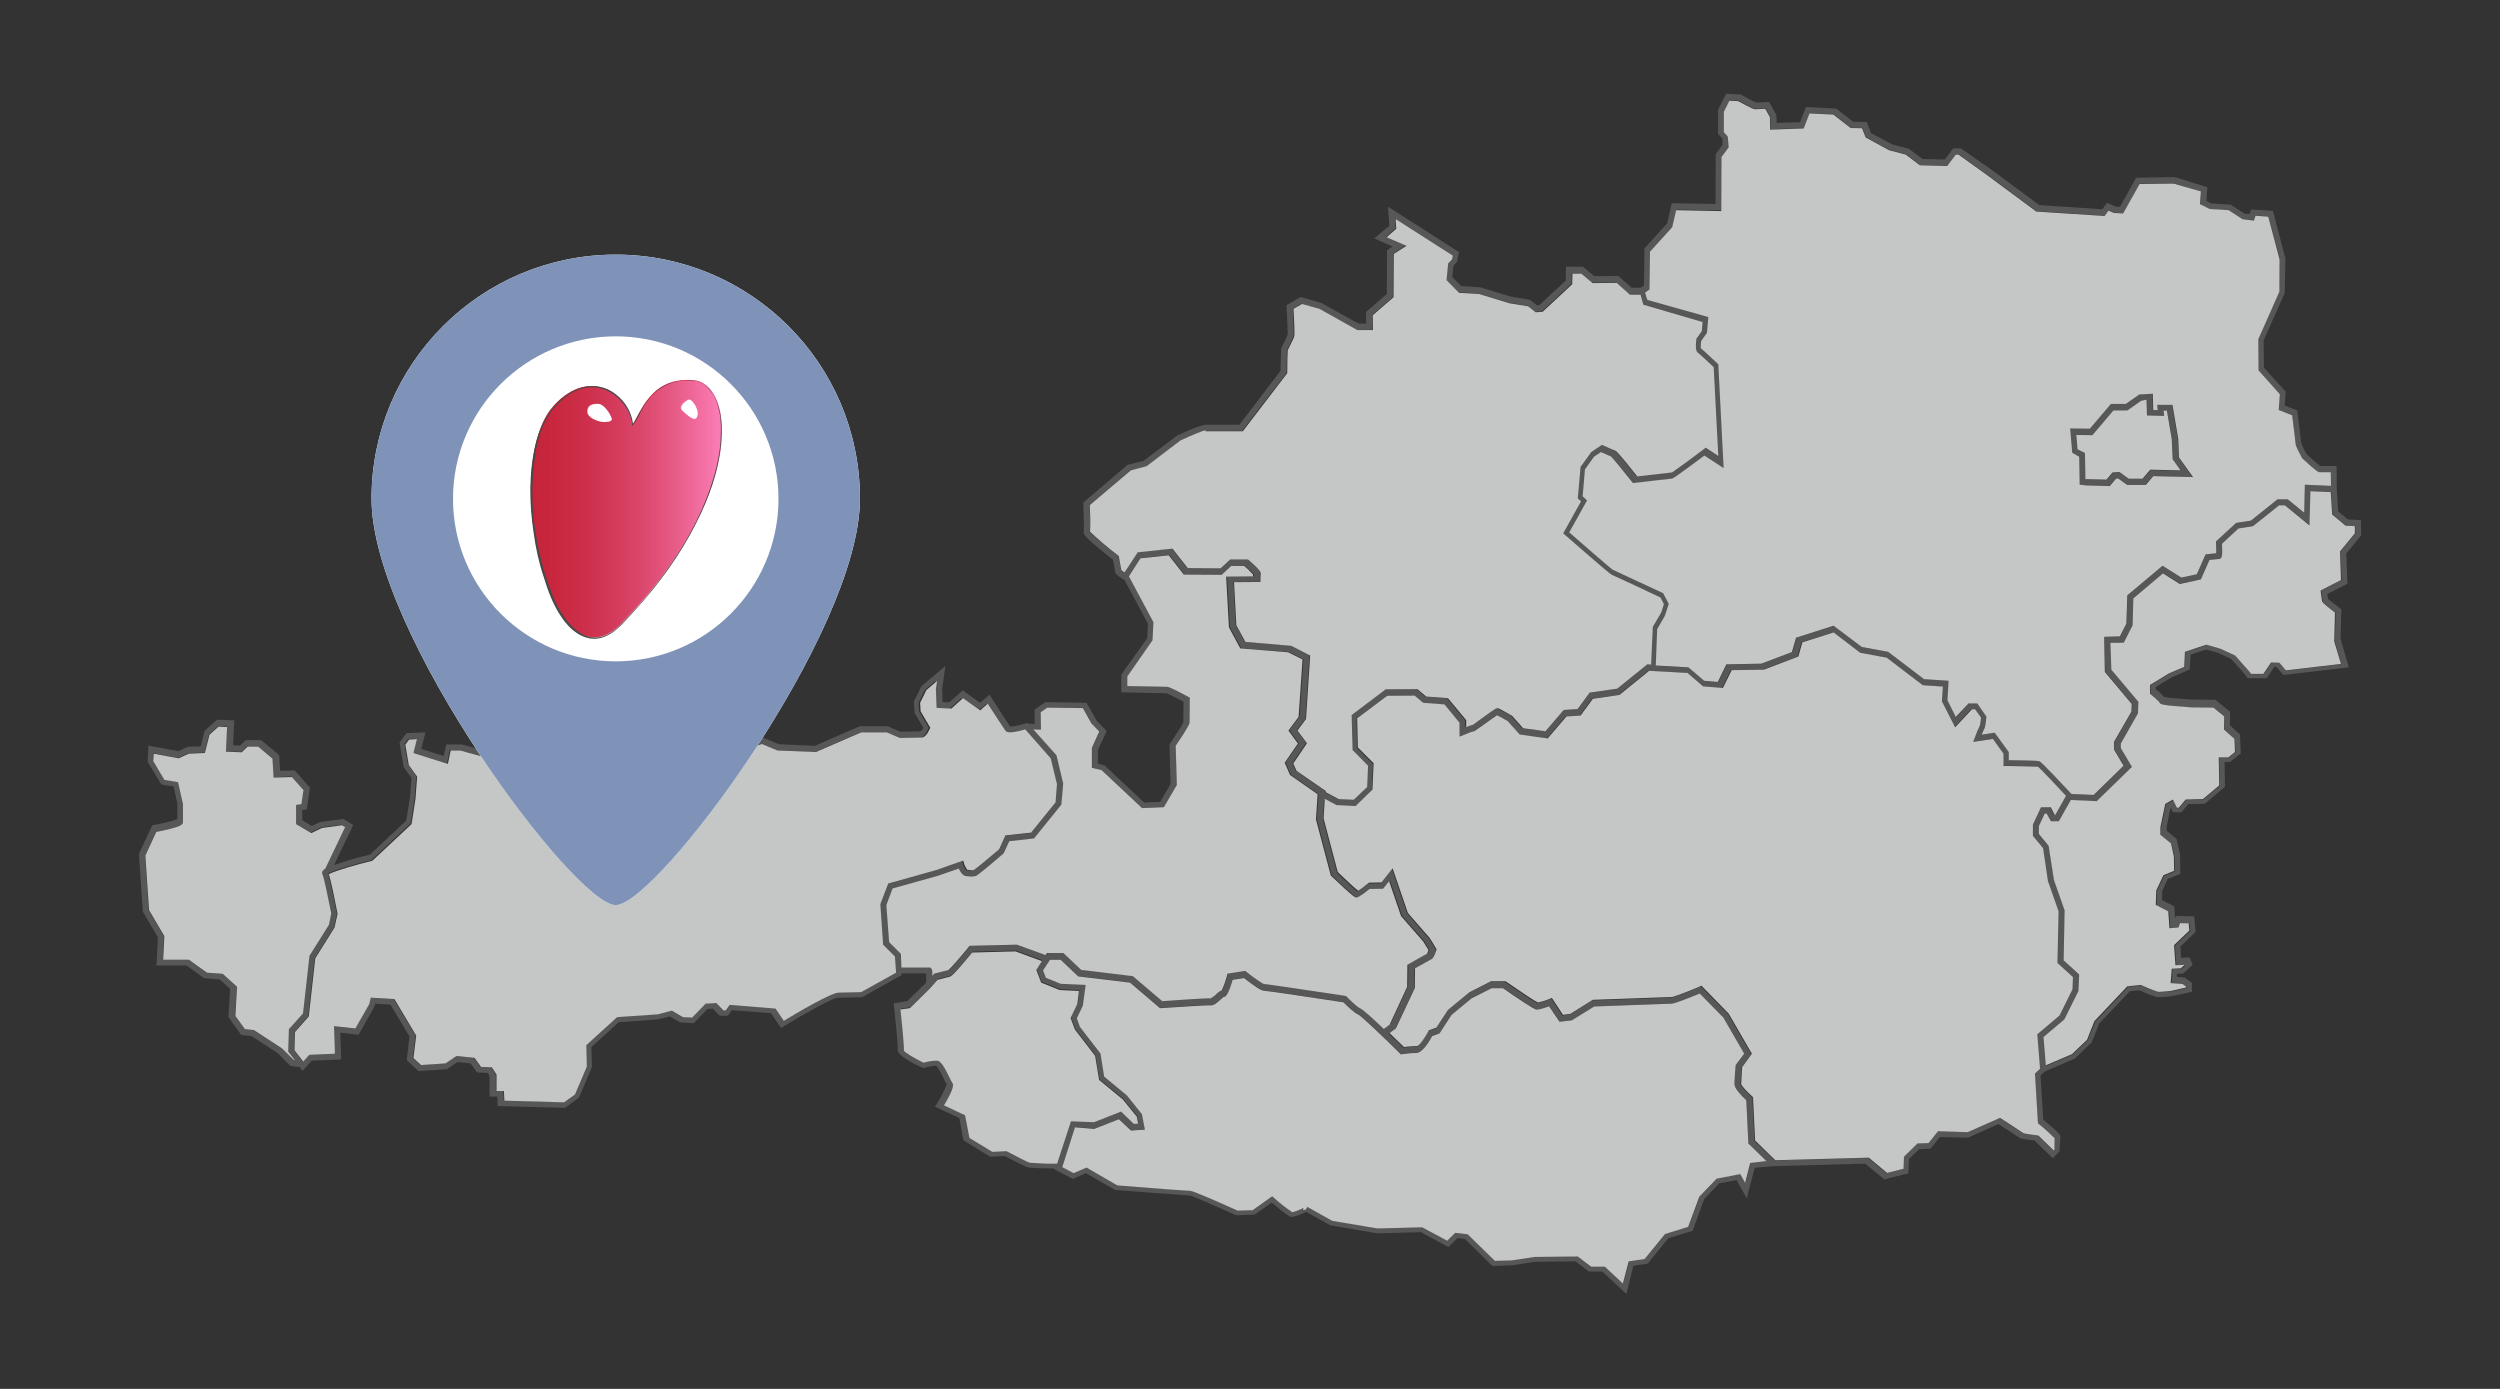
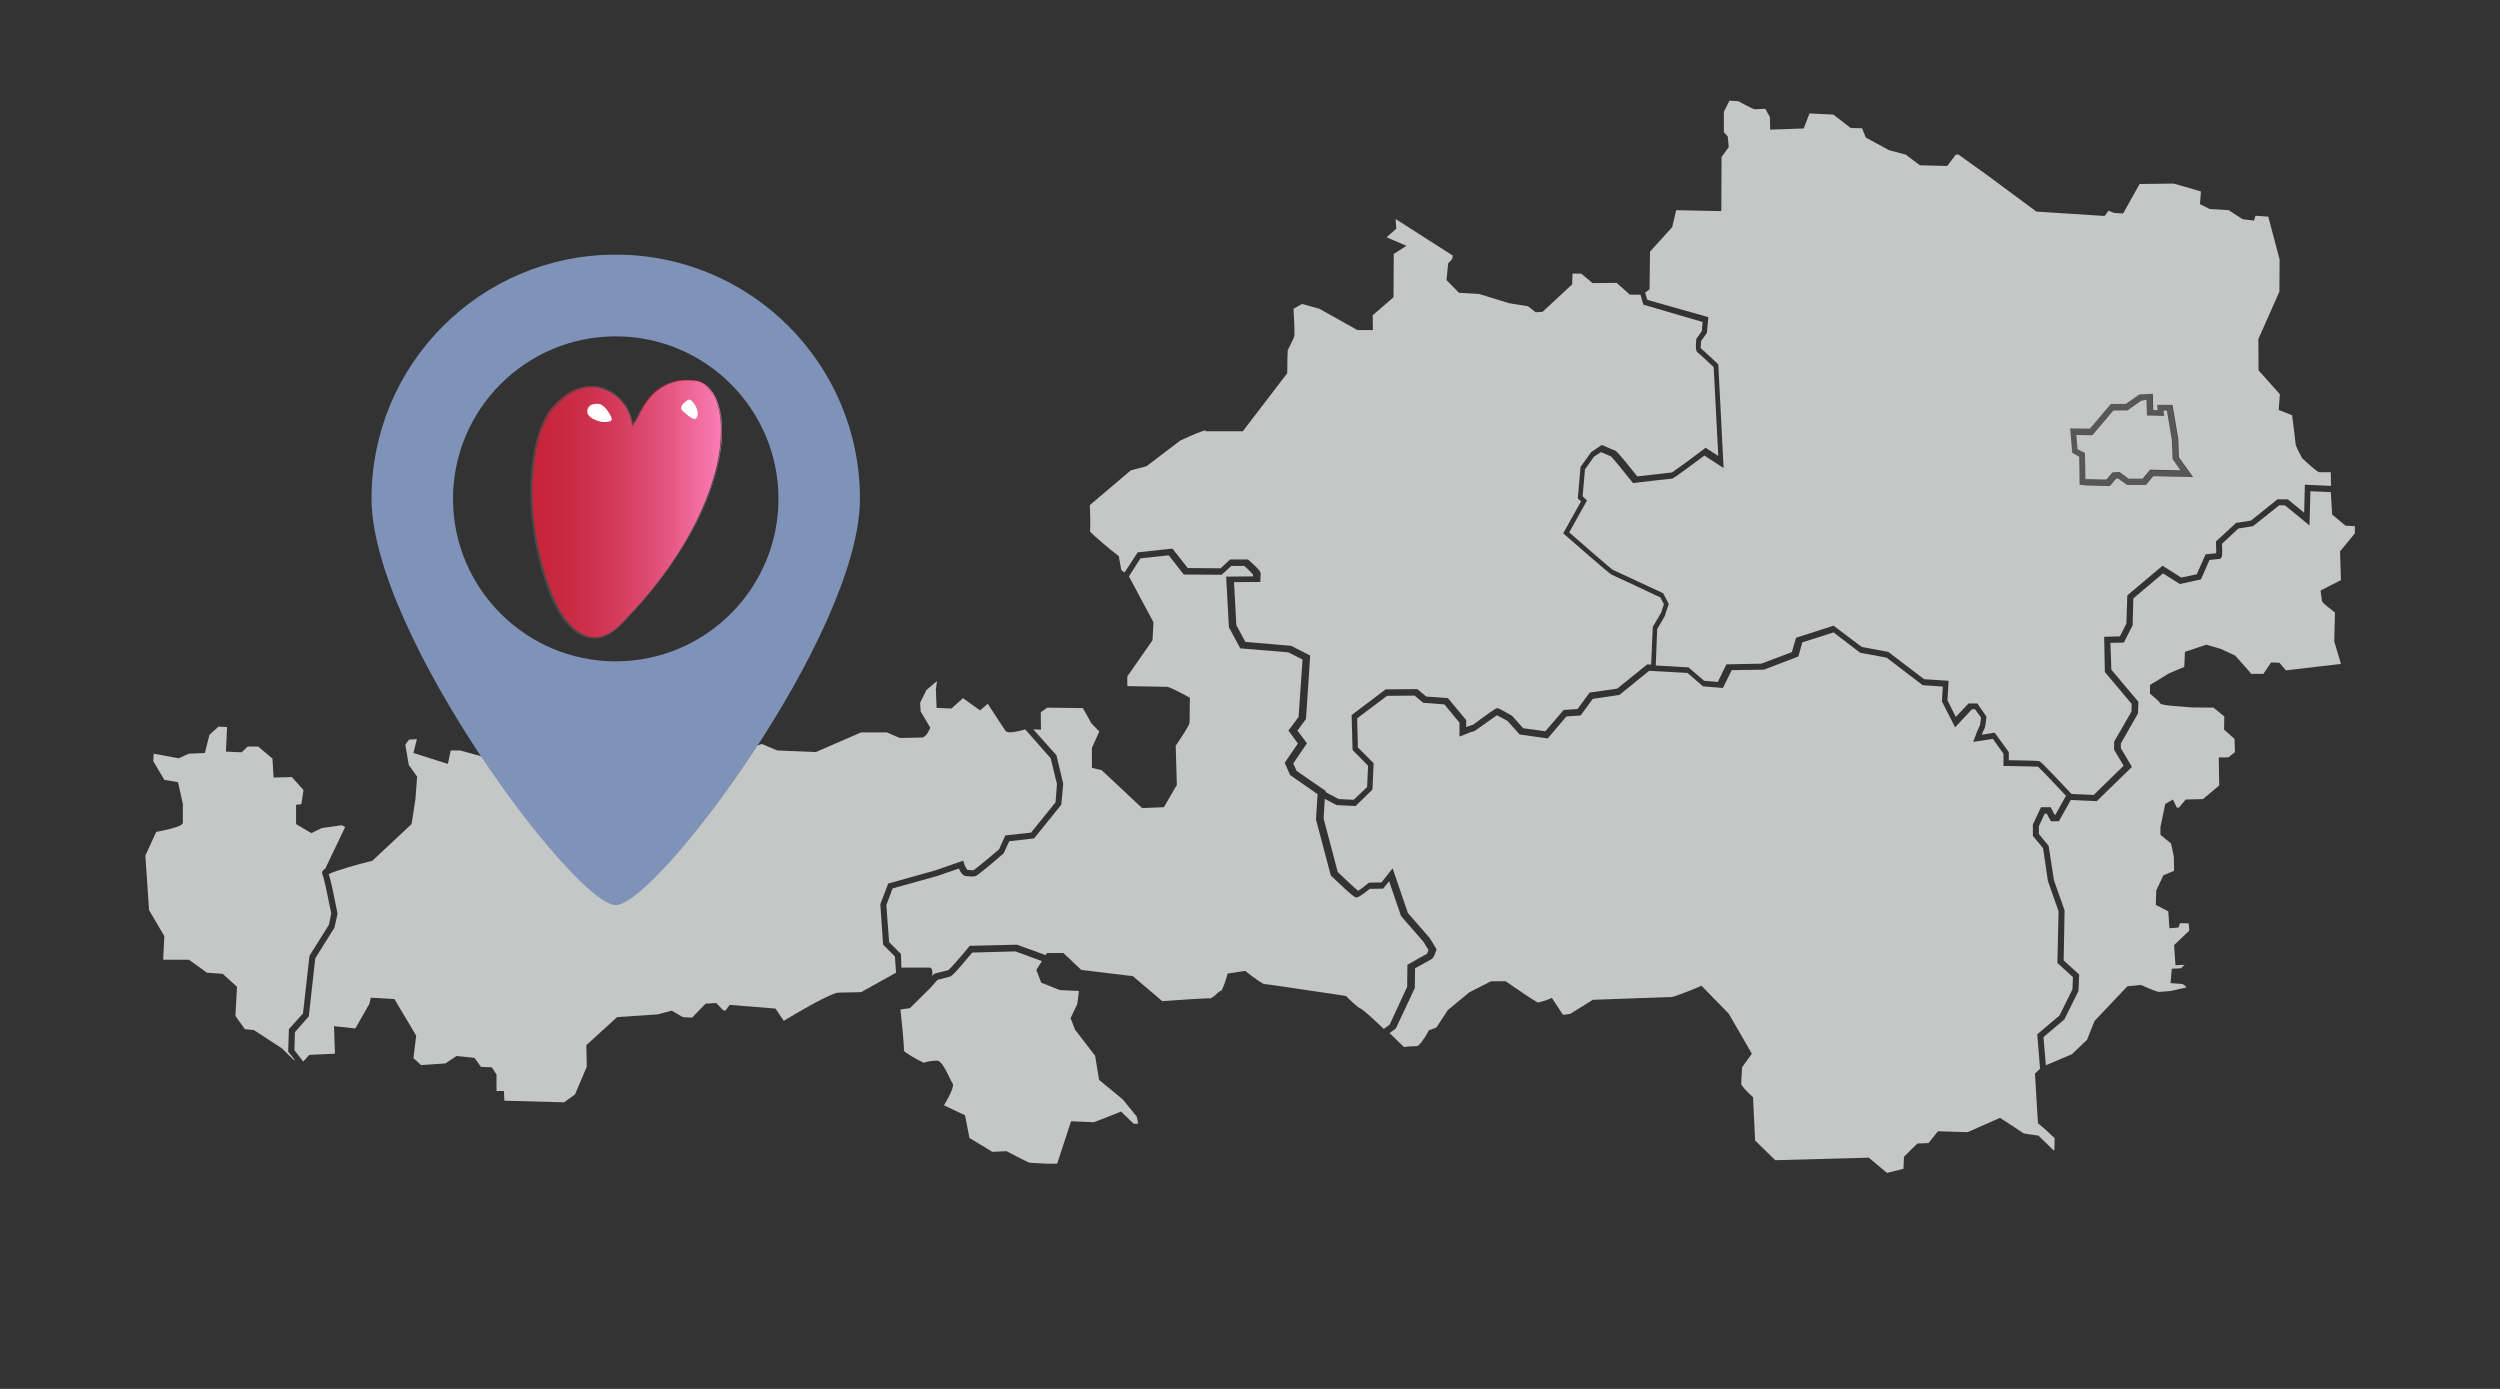
<svg xmlns="http://www.w3.org/2000/svg" xmlns:xlink="http://www.w3.org/1999/xlink" version="1.1" id="Ebene_1" x="0px" y="0px" viewBox="0 0 1080 600" style="enable-background:new 0 0 1080 600;" xml:space="preserve">
  <rect x="0" y="0" width="1080" height="600" fill="#333333" stroke="none" />
  <style type="text/css">
	.st0{fill:#585757;}
	.st1{clip-path:url(#SVGID_00000165957363668509126470000013368195787333087628_);}
	.st2{fill:#C5C6C6;}
	.st3{clip-path:url(#SVGID_00000100358917079410557140000000957058773860538527_);}
	.st4{fill:#FFFFFF;}
	.st5{clip-path:url(#SVGID_00000077311906554340008670000015719096689991373492_);}
	.st6{fill:#7F93B8;}
	.st7{fill:#C8263B;}
	.st8{fill:url(#SVGID_00000102527300900096272090000010335059568824006530_);}
	.st9{fill:#494949;}
</style>
  <path class="st0" d="M898,197.3l0.2,12.1l2.8,0.3l10.2,0.3l2.7-3.2l0.9-0.1l3.9,2.8h8.1l3.2-3.8l17.2,0.4l-6.1-8.5l-0.3-8l-2.5-14.8  h-6.6l0.2,2.3L930,177l-0.2-7l-5.8,0.3l-5.9,4.1h-6.4l-9.1,10.7L894,185l0.9,10.5L898,197.3z M904,187.9l9.1-10.7h6l6-4.2l2.3-0.1  l0.2,6.8l7.4,0.2l-0.2-2.3h1.4l2.1,12.3l0.4,8.7l3.5,4.8l-13.1-0.3l-3.3,3.8h-6l-4-2.9l-3,0.2l-2.6,3.1l-8.7-0.2h-0.4l-0.2-11.3  l-3.1-1.7l-0.5-6.2L904,187.9z" />
  <g>
    <g>
      <g>
        <g>
          <defs>
-             <rect id="SVGID_1_" x="60" y="40.5" width="960" height="519" />
-           </defs>
+             </defs>
          <clipPath id="SVGID_00000015333688688620293850000012738189886941040281_">
            <use xlink:href="#SVGID_1_" style="overflow:visible;" />
          </clipPath>
          <g style="clip-path:url(#SVGID_00000015333688688620293850000012738189886941040281_);">
            <path class="st0" d="M1011.5,263.3l-0.5-0.4c-2.1-1.6-4.6-3.6-5.3-4.2c0-0.4-0.2-1.3-0.3-2.1l8.7-4.4l-0.5-13.1l6.4-7.8       l-0.1-6.6l-5.6-0.3l-4.2-3.5l-0.6-9.7l-0.1-9.9h-7.1c-0.8-0.6-3.5-2.9-5.8-5c-0.9-1.6-1.7-3.2-2.4-4.9       c-0.1-1.3-1.2-10.4-1.6-13.3l-0.1-0.8l-5.4-2.1l0.4-6l-9.4-10.4l-0.1-11.8l9-20.2l0.1-0.2l0.3-14.9l-5.4-20.6l-9.4-0.6l-0.7,2       l-2.1-0.2l-6.1-3.9l-8.3-0.5l-2.1-1.1l0.4-5.9l-14.1-4.4l-16.7,0.3l-7,12.6l-1.7-0.1l-3.9-1.7l-2,2.8L881,88.6l-21-15.5       l-12.9-9h-3.3l-3.7,4.8l-9.6-0.2l-5.8-4.4l-7.3-1.9l-9.1-4.9l-1.9-4.8l-5.8-0.1l-7.4-5.7l-13-0.7l-2.6,6.6l-10.1,0.3l-0.1-3.4       l-3.1-5.6h-0.8c-1.6,0.1-4.1,0.2-4.9,0.2c-0.8-0.3-3.9-1.9-6.5-3.4l-0.3-0.1l-6.1-0.3l-3.5,6.9v10.4l1.8,2l0.2,2.7l-3,4.1       l-0.1,21.5l-18.9-0.3l-2,8.7l-9.8,10.8l-0.2,16l-1.4,1h-3.9l-5.8-5.1l-10.4,0.1l-4.9-4.1h-7.3l-0.1,6L665,131.8l-1,0.1       l-3.1-2.4l-8.4-1.4l-13-4l-8.2-0.5l-3.9-3.9l0.5-5l1.6-1.6l0.8-4.2l-30.7-19.6l0.6,8.2l-6.5,5.5l7.9,3.5l-2.4,1.6l-0.1,18.9       l-9,7.8l0.1,5h-3.3l-16-8.9l-9-2.6l-6.1,3.5v0.8c0.3,5.2,0.5,11.1,0.5,11.8c-0.5,1.4-1.1,2.7-1.8,4c-0.4,0.7-0.8,1.4-1,2.2       c-0.1,0.4-0.2,3.6-0.3,9.6l-17.8,23.3h-14.7c-2,0-9.8,3.6-12.2,4.7L494,199.1l-6.9,1.7L468,217.1v0.6       c0.2,5.1,0.3,10.9,0.2,11.9c-0.4,1-0.3,2,12.6,12.2c0.3,1.5,0.9,5.1,1,5.5s0.2,1,4,3.3l10.1,18.8l-0.3,6.3l-11.2,15.7v7.7h1.3       l18.3,0.4c2.5,1.1,4.9,2.3,7.3,3.6c0,2.1-0.1,7.7-0.1,9c-0.4,1-3.2,5.4-5.8,9.2l-0.2,0.4l0.5,17l-4.5,7.7l-6.9,0.3l-17.2-16.1       l-2.8-0.7V324l3.8-8.2l-4.3-4.4l-4.4-7.8l-17.8-0.3l-4.7,3.3l0.1,6.1l-2.9-0.1l-0.3-0.3l-0.8,0.2c-2.2,0.7-4.4,1.2-6.6,1.4       c-1.2-1.7-6.2-9.5-8.1-12.5l-0.8-1.3l-4.1,3.5l-7.5-5.4l-5.8,5.2l-2.9-0.1l-0.2-5.5l1.4-10.1l-10.3,8.7l-3.3,6.6l0.3,5l3.8,6.4       c-0.3,0.6-0.6,1.1-1.1,1.5c-1.5,0-7.4,0.2-8.8,0.2l-5.6-2.4h-11.9l-19.5,8.5l-15.5-0.7l-7.2-3l-4.4,1.5l-8.9,13.4l-3.1,1.6       l-11.1-1l-6.5,5.1l-0.2,5.8l-5.4,0.4l-0.3,0.4c-3,3.2-6.5,6.8-7.1,7.2c-0.8,0.4-3.2,2.2-4.2,3l-1.8-0.1l-0.5-6.5l-1.3,0.1       c-0.7,0.1-2.7,0.2-3.4,0.2c-0.7,0-1.5,0.5-4.7,2.7c-1.9,1.3-5.6,3.8-6.4,3.9c-1.6,0-10.9,0.8-14.5,1.1l-0.2-10l-7.9-9.6       l-4.3,0.3l2.7-4.1v-2.3l-1.8-4.8l-7.4,0.3l-4,2.7l-4,0.2l-2.7-3.9l-16.3-4.5h-6.8l-1.1,5l-9.7-3.1l1.8-7.1l-8.2,0.3l-3,4.1       l1.8,10.6l3.4,4.7l-0.7,8.4l-1.6,10l-15.7,14.7c-5.2,1.2-10.4,2.7-15.5,4.5l8.3-17.3l-4.2-2.6l-10,1.3l-3.7,1.7l-4.1-2.5v-4.4       l1.9-0.2l1.4-9.4l-6.6-7.5L121,333l-0.4-6.8l-7.8-6.5h-6.6l-2.5,2.4l-3-0.2l0.5-10.7l-7.4-0.3l-5.4,4.8l-1.7,6.7l-5.6,0.2       l-4,1.9l-13-2.4l-0.3,7l5.9,9.8l5.3,0.9l1.6,7.2v6.9c-3.3,1.1-6.7,1.9-10.1,2.5l-0.7,0.1L60,368.9l1.7,24.9l6.5,11.1l-0.6,12.2       h13l7.6,5.5l6.7,0.5l4.5,4.1l-0.7,12.2l5.5,7.7l4.5,0.5l11.2,7.3l5.6,5.6l4,0.5l1.2,1.6l4-4.4l12.7-0.5l-0.4-11.6l7.9,0.9       l6.9-12.2l0.3-1.2l6.6,0.4l8.2,13.8l-1.2,10.2l5.1,4.7l12.3-0.8l4.5-3.1l5.7,0.6l2.8,3.9l4.6,0.2l0.8,1.3v8.9h3.3l0.2,4.1       l29.1,0.8l6-4.4l5.6-13.2l-0.2-8.7l11.8-10.7l16.8-1.2l5.3-1.3l4.5,2.6l5.8,0.3l5.9-6.1l2.3-0.2l3,3.1h3.6l1.6-2.4l17,1.3       l4.3,6.4l1.1-0.7c10-6.1,21.5-12.4,23.5-12.4c3.5,0,10-0.2,10.1-0.2h0.3l17-9.5v-0.8h10.7c0,0.7,0,2,0,3.9v0.1l-0.1,0.1       l-8.1,7.9l-5.8,0.9l0.1,1.3c0.7,6.5,1.8,17.3,1.6,18.6c-0.1,0.7-0.3,2.9,10.5,7.9l0.5,0.2l0.5-0.1c1.7-0.5,3.4-0.8,5.1-0.9       c0.9,0.7,2.9,4.7,3.6,6.2c0.5,0.9,0.8,1.5,1,1.9c-1.2,2.9-2.6,5.7-4.3,8.3l-0.8,1.3l10.5,4.9l1.8,9.6l11.5,7.1l6.3-0.3       c1.7,0.9,8.3,4.3,9.6,4.8c1.3,0.5,7.8,0.5,11.9,0.6l-0.1,0.3l8.1,4.2l5.6-2.5l12.7,7.3h0.3c3.1,0.2,29.9,2.3,32.1,2.4       c1.3,0.3,11,4.5,19.6,8.4l0.3,0.1l7.9-0.3l7.4-5.2c7.1,6.2,8.2,6.2,8.7,6.2c2.2-0.4,4.2-1.1,6.1-2.2l10.4,5.8l20.4,3.5       l18.8-0.5l11.9,6.4l4-3.9l3.1,0.4l11.9,11.7l8.5-0.3l9.8-1.5l17.6-0.2l5.8,4.4h5.8l10.4,9.7l3-12.2l6.2-0.9l8.9-11l10.5-3.2       l5-13.7l6.5-6.8l7.5-1.4l4.4,7.9l3.4-13.2l8.2-0.7l39.6-1.1l8.2,6.8l10.4-2.6l0.3-6.2l4.3-4.2l5-0.3l4-5l12.1,0.3l13.2-5.9       c3.5,2.2,8.6,5.5,8.9,5.8c0.4,0.3,0.7,0.6,6.7,1.3l7.9,7.7l2.9-3v-0.5c0-0.5,0.4-5,0.4-5.8c0-0.7,0-1.3-7.4-7.4l-1.2-19.1       l1.8-1.7l13.1-5.6l7.2-7l3.3-8.2l13.2-13.9l4.1-0.4c4.5,2,7.2,3,8,3s5.2-0.3,5.7-0.4l9-1.9v-3.9l-3.2-2.3l-3.3-0.3l0.1-1.3       l2.6-0.1l4.1-3.8l-1.3-3.2l-3.7,0.2l-0.3-4.9l6.6-6.3l-0.6-6.7l-7.9-0.2l-0.4,1l-0.3-5.1l-5.3-2.8l0.1-4l2.4-5.1l5.4-2.2       l-0.1-8.2l-1.5-6.9l-4.3-3.5v-1.8l1.7-8.3l1,2.1h3.7l2.9-3.5l7.2-0.2l8.7-7.3l-0.2-10.7h2.3l4.7-3.7l-0.3-8.2l-4.4-4l0.1-5.8       l-6.4-5.2l-10.2-0.1c-4.9-0.3-10.4-0.8-11.9-1.1c-1.1-1.2-2.3-2.4-3.6-3.3v-1l6.7-4.1l8-3.5l0.3-6.4l6.7-2.2l5.1,1.4l5.7,2.6       l5.8,6.5l1.4,1.9h8.2l3.3-4.9h0.9l3,3.5l28.3-3.3l-3.6-12.4L1011.5,263.3z M712.8,124.7l0.2-16.3l9.6-10.6l1.7-7.3l19.5,0.4       l0.1-23.4l3.1-4.2l-0.4-4.6l-1.7-1.9v-8.7l2.4-4.8l3.8,0.2c6.6,3.5,6.9,3.5,7.3,3.5c0.4,0,2.9-0.1,4.4-0.2l2,3.6l0.1,5.4       l14.5-0.4l2.5-6.5l10.3,0.5l7.5,5.8l4.9,0.1l1.6,4l10.1,5.5l7.2,1.9l6.1,4.6l11.8,0.3l3.7-4.9h1.2l12,8.6l21.6,16l29.5,1.9       l1.7-2.3l2.4,1l3.9,0.2l7.1-12.7l14.7-0.2l11.7,3.6l-0.4,5.5l4.2,2.1l8.2,0.5l6,3.8l4.9,0.5l0.7-2.1l5.5,0.4l4.9,18.4l-0.3,14       l-9,20.3l-0.1,0.3l0.1,13.4l9.2,10.3l-0.5,6.8l5.8,2.3c0.6,4.7,1.5,11.6,1.5,12.3c0,0.3,0,1.1,2.8,6.2l0.1,0.2l0.2,0.2       c6.3,5.8,6.9,5.8,7.4,5.8h4.7l0.1,5.9l-11.3-0.5l-0.3,12.1l-7.1-5.8h-4.4l-11.5,9.2l-6.4,1l-8.7,8v0.6c0.1,1.6,0.2,3.5,0.1,4.5       c-1.2,0.1-2.9,0.3-3.8,0.4l-0.8,0.1l-3.8,8.6l-6.7,1.4l-8.1-5.1l-15,12.8l-0.4,12.2l-2.8,5.5l-6.9,0.2l0.5,15.2l11.6,13.8       l-0.1,3.3l-7.5,13v3.5l4.1,6.9l-12.9,12.6l-9.6-0.4l-0.1-0.1c-13-13.8-13.4-14-14-14.1c-0.5-0.1-7.1-0.3-13-0.4v-3.5l-6.1-8.4       l-5.6,0.9c0.5-1.2,0.9-2.2,1-2.3c0.1-0.2,0.6-0.8,1-5.1v-0.5l-3.9-5.6h-3.8l-5.5,5.8l-3.6-7.2l0.5-8.4l-10.6-0.7l-15.5-11.8       l-11.4-2.1l-12.2-9.2l-16.2,5.2l-1.8,6.2l-13.2,5l-15.1,0.4l-3.7,7.6l-5.9-0.5l-6.8-5.8l-14.1-0.8l0.6-15.7l3.3-5.7l1.7-5.2       l-2.4-4.6l-0.4-0.2c-16.8-8-20.6-9.7-21.5-10c-1.2-0.8-11.5-9.8-18.7-16.1l7.7-13.8l-1.9-1.8l1-11.6l3.9-5.5l3-2       c1.7,0.8,3.5,1.6,4.4,1.9c0.9,0.9,5.2,6.1,9,10.9l0.5,0.6l0.7-0.1c6.1-0.7,15.2-1.8,15.8-1.8s0.9,0,14.2-10l8.3,5.4l-2.3-44.8       l-0.4-0.4c-4.6-4.4-6.5-6-7.2-6.6c0-1,0-2.1,0.2-3.1l2.5-3.5l0.6-6.8l-26.2-7.7l-0.9-3.1L712.8,124.7z M485.7,247.4       c-0.6-0.4-1.2-0.8-1.4-1c-0.2-0.9-0.7-3.8-1-5.6l-0.1-0.5l-0.4-0.3c-4.2-3.2-8.2-6.6-12-10.2c0.2-3.8,0.1-7.7-0.1-11.5l17.6-15       l6.8-1.7l14.6-11.1c4.5-2.1,9.9-4.4,10.9-4.4h16l19.2-25v-0.4c0-3.3,0.2-8.8,0.2-9.5c0.1-0.3,0.5-1,0.8-1.6       c1.4-2.7,2-4.1,2.1-4.9c0.1-1-0.3-8.5-0.4-11.4l3.7-2.1l7.5,2.1l16.4,9.2h6.7l-0.1-6.4l9-7.8l0.1-18.7l5.5-3.5l-8.6-3.8       l4.2-3.7l-0.3-4.2l24.7,15.8l-0.3,1.6l-1.7,1.8l-0.7,7.2l5.4,5.5l8.7,0.5l13,4l8.1,1.3l3.3,2.6l3-0.2l12.8-11.9l0.1-4.6h3.8       l4.9,4.1l10.4-0.1l5.6,5.2h4.6l1.2,4.3l25.6,7.5l-0.3,3.9l-2.4,3.4v0.3c-0.5,4.6-0.1,5.3,0.7,5.7c0.7,0.4,4.2,3.8,6.8,6.2       l2,38.4l-5.5-3.6l-0.7,0.6c-4.7,3.5-12.4,9.2-13.8,10.1c-1.8,0.2-9.7,1.1-15,1.7c-8.7-11-9.2-11.1-9.7-11.2       c-0.5-0.1-2.8-1.2-4.9-2.1l-0.7-0.3l-4.6,3.1l-4.6,6.4l-1.2,13.6l1.4,1.3l-7.7,13.8l0.8,0.7c17.9,15.6,19.7,17,20.2,17.2       c0.8,0.3,12.8,6,21,9.8l1.5,2.9l-1.2,3.7l-3.6,6.1l-0.7,16.4l-1.7-0.1l-13.1,10.5l-11.9,1.7l-5.2,7.1l-6,0.4l-7.9,9.2l-9.6-1.3       l-4.8-5.4l-0.2-0.1c-5.1-2.9-5.7-3-5.8-3.1c-0.8-0.2-1.2,0-7.2,4.4c-1.5,1.1-3.4,2.4-3.9,2.8c-0.9,0.2-1.8,0.5-2.7,0.9v-3       l-7.9-9.5l-9.4-0.7l-3.8-3.2l-13.7,0.1l-14.7,11.1l0.4,15l6.7,6.8l-0.4,9.2l-5.8,5.5l-6.5-0.3l-5.6-3v-0.5l-12.5-8.7l-1.4-3.2       l5.9-8.7l-4-5.5l3.7-5l1.8-27.4l-8.2-4.2l-19.8-1.7l-3.9-7.2l-1-18.6l11.4-0.1V250c0-0.7,0-1.4,0.1-2c0.1-0.7,0.3-1.3-5.1-6.1       l-0.4-0.3h-7.7l-4.1,3.8l-14.2-0.1l-6.6-8.4l-15,1.6L485.7,247.4z M126.9,458l-5-5l-12.1-7.9l-3.9-0.4l-4.3-5.9l0.7-12.5       l-6.2-5.6l-6.8-0.5l-7.7-5.6H70.4l0.4-10.2l-6.6-11.2l-1.5-23.6l4.7-10.2c11.5-2.3,11.5-3.3,11.5-4.3v-8l-2.1-9.4l-5.9-1       l-4.8-8.1l0.1-3.2l10.8,2l4.3-2l7-0.3l2-7.9l3.9-3.5l3.7,0.1l-0.5,10.7l6.8,0.3l2.6-2.5h4.6l6.2,5.2l0.5,8.2l7.7-0.3l5,5.6       l-0.9,6.1l-2.3,0.3v8.3l6.6,3.9l4.6-2.2l8.6-1.2l1.4,0.8l-8.6,18c-0.9,0.5-1,0.9-1.2,1.1c-0.2,0.5-0.2,0.9,0,1.4       c0.5,1,2.3,9.3,3.8,16.8l-1.1,4.9l-8.4,13.4l-2.8,24.9l-6.1,6.8l-0.3,9.7l3.1,3.8L126.9,458z M371.8,428.3       c-1.3,0-6.6,0.2-9.6,0.2c-3.4,0-18.7,9.1-23.8,12.2l-3.6-5.3l-19.8-1.5l-1.7,2.5h-1.1l-3.1-3.2l-4.6,0.3l-5.8,6l-4-0.2       l-4.8-2.8l-6,1.6l-17.6,1.2L253,451.4l0.2,9.3l-5.1,12l-4.7,3.4l-25.8-0.7l-0.2-4.2h-3.2v-7l-2-3.1l-4.7-0.2l-2.8-3.9l-7.8-0.8       l-4.8,3.2l-10.5,0.7l-3.3-3l1.2-9.7l-9.4-15.8l-10.2-0.6l-0.7,2.8l-6,10.5l-9.2-1l0.5,11.9l-11.1,0.5l-2.6,2.9l-3.9-4.9       l0.2-7.8l6-6.8l2.8-25.1l8.3-13.3l1.3-5.8v-0.3c-0.7-3.4-2.7-13.7-3.8-17.1l0.3-0.2h0.1v-0.2c2.8-1.3,10.9-3.7,18.1-5.5       l0.3-0.1l16.9-15.8l1.7-11l0.7-9.5l-3.6-5l-1.5-8.8l1.6-2.2l3.4-0.1l-1.5,6l14.9,4.7l1.2-5.8h4.1l15.2,4.2l2.9,4.3l6.2-0.3       l3.9-2.7l4.7-0.2l1,2.5v1l-5.2,8l8.3-0.6l6.5,7.8l0.2,11.9l1.4-0.1c3.9-0.3,14.2-1.2,15.7-1.2c1.3,0,3.4-1.3,7.9-4.3       c1.3-0.9,2.9-2,3.5-2.2c0.5,0,1.4-0.1,2.1-0.1l0.4,6.1l5.1,0.4l0.4-0.3c1.3-1,3.6-2.7,4.2-3c0.9-0.5,4.9-4.7,7.5-7.4l6.7-0.5       l0.2-6.9l4.7-3.7l10.8,1l4.4-2.3l8.9-13.1l2.6-0.9l6.7,2.8l16.6,0.8l19.6-8.5h10.8l5.6,2.4h0.3c2.9-0.1,8.5-0.2,9.2-0.2       c1.2,0,2.3-1.2,3.5-3.7l0.3-0.6l-4.2-7.1l-0.2-3.7l2.7-5.5l4.6-3.9l-0.5,3.5l0.3,8.1l6.4,0.3l5-4.5l7.4,5.3l3.4-2.8       c2,3.1,7,10.8,7.6,11.7c0.4,0.6,1.2,1.7,8.6-0.5l11.1,12.5l2.7,11.1l-0.6,7.9l-10.6,13.1l-11.1,1.2l-2.7,6       c-4.7,4.1-10,8.4-11,9c-0.5,0.1-0.9,0.1-1.4,0c-0.4,0-0.8-0.1-1.3-0.1c-0.7-0.8-1.1-1.7-1.4-2.7l-0.4-1.3l-11.7,4.1l-20.7,5.8       l-3.4,8.9l1.2,17.5l5.1,5.1l0.2,6.7L371.8,428.3z M389.5,418l-0.2-5.9l-5.1-5.1l-1.2-16l2.7-7.1l19.4-5.4l9.2-3.2       c0.6,1.5,1.7,3.3,3.4,3.3c0.5,0,0.9,0,1.3,0.1c0.8,0.1,1.5,0.1,2.3-0.1c0.3-0.1,1.2-0.3,12.2-9.7l0.2-0.2l2.4-5.2l10.7-1.2       l11.8-14.6l0.8-9.1l-2.9-12.2l-9.9-11.3l3.2,0.1l-0.1-7.5l2.8-2l15.4,0.2l3.7,6.6l3.4,3.5l-3.2,7.1v8.6l4.2,1l17.5,16.4       l9.4-0.4l5.6-9.6l-0.5-16.9c6-9,6-9.7,6-10.1c0-0.7,0.1-9.9,0.1-9.9v-0.8l-0.7-0.4c-8-4.3-8.9-4.3-9.2-4.3       c-0.6,0-10.8-0.2-17.1-0.3v-4.3l11.1-15.6l0.4-7.8L488,248.9l5-7.8l12.2-1.3l6.5,8.3l16.5,0.1l4.1-3.8h5.6       c1.3,1.2,2.6,2.4,3.8,3.7c0,0.2,0,0.5,0,0.8l-11.6,0.1l1.2,21.9l4.9,9.1l20.7,1.7l6.2,3.1l-1.7,24.8l-4.4,5.9l4.1,5.6l-5.7,8.3       l2.3,5.3l11.9,8.3l-0.7,10.9l6.4,24.2l0.3,0.3c9.6,9.2,10.2,9.2,10.8,9.2c0.4,0,1.2,0,5.7-3.7l5.8-0.1l2.6-3.3l5.1,14.9       l0.1,0.2l9.6,11l2.2,3.6c-0.2,0.6-0.4,1.1-0.7,1.6c-1.2,0.6-6.1,3.5-7.7,4.3l-0.7,0.4l-0.1,9.5l-7.6,16.4l-2.5,1.8       c-4.6-4.4-9.1-8.5-10.2-8.9c-1.1-0.4-4.1-3.2-5.8-5l-0.3-0.3l-0.5-0.1c-5.6-0.9-33.6-5.1-35-5.1c-0.9-0.2-4.7-2.9-7.7-5.3       l-0.4-0.4l-7.7,1.2l-0.2,0.8c-0.6,2.2-1.3,4.3-2.3,6.4c-0.9,0.4-1.6,1-2.3,1.7c-0.8,0.8-1.6,1.4-2.5,1.9       c-1.6-0.2-16.7,0.9-20.9,1.2l-12.7-10.8l-22.3-2.5l-7.7-7.3h-7.1l-0.6,0.9l-12.4-4.5l-20.4,0.5l-0.4,0.5       c-3.6,4.4-7.8,9.2-8.8,10l-5.6,1.4l-0.4,0.1l-0.9,1c0-2.7-0.1-2.9-0.5-3.2l-0.4-0.4h-0.6L389.5,418z M444.9,501.9       c-1-0.3-6.4-3.1-9.6-4.8l-0.3-0.2l-6.2,0.3l-9.9-6l-1.9-9.8l-9-4.3c4.7-8.1,4-9.1,3.6-9.7c-0.1-0.2-0.6-1.1-1-1.9       c-2.5-5.1-3.9-7.4-5.5-7.7c-2,0-4,0.3-5.9,0.9c-4.2-2-8-4.3-8.5-5.2c0.1-2.3-1-13.4-1.5-17.8l4.1-0.6l8.7-8.6l3.2-3.6       c1.2-0.3,4.7-1.2,5.4-1.4c0.4-0.1,1.3-0.3,9.6-10.4l18.7-0.5l11.4,4.2l-2.4,3.8l2.1,5.5l8,3.2l8.3,0.4l-0.7,5.6l-2.9,6.1       l1.9,5.1l8.7,11.3l1.7,10.4l10.3,8.5l6,7.4l0.6,3l-1.9,0.1l-5.5-5.3l-11.7,4.6l-9.8-0.8l-6,18.2       C452.8,502.4,448.9,502.2,444.9,501.9z M756.3,502.2l-2.2,8.6L752,507l-10.2,2l-7.5,7.8l-4.8,13l-10,3.1l-8.8,10.8l-6.9,1       l-2.5,9.6l-7.8-7.3h-5.9l-5.8-4.4l-18.6,0.3l-9.9,1.5l-7.3,0.2l-11.8-11.5l-5.3-0.6l-3.5,3.4l-10.8-5.8l-19.3,0.5l-19.6-3.3       l-9.8-5.5l-0.9-0.5l-0.7,1.2l-1.2,0.1c-0.1-0.4,0.1-0.8,0.4-1c-1.6,0.8-3.3,1.5-5,2c-2.8-1.9-5.4-3.9-7.9-6.2l-0.8-0.7l-8.4,6       l-6.5,0.2c-12.5-5.6-19.3-8.5-20.3-8.5s-19.4-1.4-31.7-2.4l-13.3-7.7l-5.7,2.3L459,504l5.6-17.1l8.3,0.7l10.7-4.2l5.2,4.9       l6-0.4l-1.3-6.7l-6.5-8.1l-9.8-8.1l-1.6-10l-8.9-11.5l-1.3-3.7l2.6-5.5l1.2-8.9l-10.8-0.5l-6.5-2.6l-1.2-3.2l3-4.6h4.6l7.6,7.2       l22.4,2.7l12.9,11h0.6c7.4-0.6,19.6-1.4,20.9-1.2c1.6,0.2,3.2-1.2,4.7-2.5c0.4-0.4,1-0.9,1.3-1.1c0.8,0,1.8-0.6,3.9-7.4       l4.9-0.8c4.6,3.7,7.5,5.5,8.7,5.5s21,3,34.3,5c1.2,1.2,4.6,4.6,6.4,5.3c1.3,0.7,10.2,9.1,17.9,16.7l0.5,0.5l0.6-0.1       c1.9-0.3,3.9-0.4,5.9-0.5c2.9,0,5.9-5.1,7-7.3l3.2-1.2l5.2-8l8.6-7.1l8.7-4.4h4.9c6,4.1,13.2,8.9,14.3,9.2       c1.2,0.3,3.7-0.6,5.6-1.4l4.5,6.8l5.3-0.6l9.7-6c11.2-0.4,32.1-1.2,33.3-1.2c1.6,0,8.5-2.8,12.2-4.4l10.2,10.4l9,15.6l-3.7,4.9       v0.4c0,0.3-0.5,6.1-0.5,7.9c0,1.7,3.1,5,5.1,6.9l0.9,18.7l7.8,7.6L756.3,502.2z M881.2,461.7l-2.2,2.1l1.4,21.5l0.4,0.4       c2.4,1.9,4.7,3.9,6.8,6.1c0,0.9-0.2,3.2-0.3,4.8L887,497l-6.6-6.4l-0.4-0.1c-2.4-0.3-5.3-0.7-6-0.9c-1.2-0.8-7.6-5-9.6-6.3       l-0.6-0.4l-14,6.2l-12.8-0.4l-4.2,5l-4.8,0.4l-5.8,5.7L822,505l-7.1,1.8l-7.9-6.6l-40.4,1.1l-8.7-8.4l-0.9-18.7l-0.4-0.4       c-2.4-2.1-4.5-4.6-4.7-5.3c0-1.4,0.3-5.9,0.4-7.3l4.2-5.8l-10-17.3l-11.8-12l-0.8,0.4c-5.1,2.2-11,4.4-12,4.5       c-1.6,0-32.5,1.2-33.8,1.2h-0.3l-9.8,6.1l-3.1,0.4l-4.8-7.3l-1,0.4c-1.6,0.7-3.3,1.3-5,1.6c-1.2-0.5-7.8-4.9-13.7-9l-0.3-0.2       h-6.3l-9.4,4.8l-9.2,7.6l-5,7.6l-3.3,1.2l-0.2,0.5c-1.6,3.2-4,6.3-4.9,6.3c-1.9,0-3.7,0.2-5.6,0.4c-1.6-1.6-3.8-3.8-6.2-6       l2.7-1.9l8.2-17.6l0.1-8.5c2.7-1.6,6.6-3.7,7-3.9s1.2-0.5,2.1-3.7l0.2-0.6l-2.9-4.8l-9.5-10.9l-6.6-19.2l-4.8,6.1l-5.4,0.1       l-0.4,0.3c-1.5,1.2-3.5,2.6-4.3,3.2c-1.4-1.1-5.3-4.7-8.8-8.1l-6.1-23.1l0.5-8.5l5.1,2.7l8.2,0.4l7.3-7.1l0.5-11.4l-6.8-6.9       l-0.3-12.7l12.9-9.8l11.9-0.1l3.7,3.1l9.2,0.7l6.5,7.9v6l1.8-0.7c1.6-0.6,3.5-1.4,4-1.5s0.8-0.2,5-3.2c1.8-1.3,4.4-3.2,5.4-3.8       c0.9,0.4,2.9,1.5,4.6,2.5l5.2,5.8l12,1.6l8.1-9.5l6.1-0.4l5.3-7.2l11.5-1.7l12.8-10.4l16.6,0.9l6.7,5.8l8.6,0.7l3.8-7.7       l13.9-0.2l14.9-5.7l1.7-6.1l13.5-4.3l11.5,8.8l11.4,2.1l15.6,11.9l8.7,0.6l-0.4,6.4l5.7,11.2l7.3-7.8h1.3l2.6,3.6       c-0.1,1.1-0.2,2.3-0.5,3.4c-0.8,1.6-1.5,3.3-2.1,5l-0.8,2.1l8.5-1.3l4.6,6.4v5.2h1.3c4.6,0.1,12.1,0.2,13.6,0.3       c1.4,1.2,7.8,8,12.1,12.6l-4.6,8.2h-0.3l-1.7-3.3h-4.2l-3.5,7.5v4.9l4.4,5.3l2.2,14.4l4.5,13l-0.5,22.3l6.7,6.1l-0.2,5.3       l-5.6,11.3l-9.6,8.1L881.2,461.7z M1011.4,286.9l-23.8,2.8l-2.8-3.4h-3.5l-3.3,4.9h-5.3l-0.7-0.9l-6.2-7l-6.3-2.9l-6.2-1.8       l-9.2,3.1l-0.3,6.5l-6.6,2.8l-8.2,5v3.8l0.5,0.4c1.2,0.9,2.3,1.9,3.4,3v0.1l0.4,0.5c0.4,0.6,0.7,1,13.8,1.9l9.3,0.1l4.7,3.8       l-0.1,5.7l4.5,4l0.2,5.7l-2.9,2.3h-4.1l0.2,12.2l-7,5.9l-7.5,0.2l-2.9,3.5h-0.8l-1.7-3.5l-3.3,2l-2.1,10v3.3l4.6,3.8l1.2,5.6       l0.1,6.2l-4.6,1.9l-3.1,6.5l-0.1,6.2l5.4,2.8l0.5,7.3l3.9-0.3l0.7-1.9l3.7,0.1l0.3,3.1l-6.6,6.3l0.6,8.7l4-0.2l-1.7,1.5       l-3.9,0.1l-0.5,6.2l5.2,0.5l1.5,1.1v0.4l-6.7,1.5c-1.9,0.1-4.8,0.3-5.3,0.4c-2.5-0.8-4.9-1.8-7.3-2.9l-0.3-0.1l-5.8,0.6       l-14.2,15l-3.3,8.1l-6.5,6.2l-11.3,4.8l-1-12.2l9-7.6l6-12.3l0.3-7.1l-6.8-6.1l0.4-21.6l-4.6-13.1l-2.3-14.8l-4.2-5.1v-3.4       l2.5-5.4h0.9l1.8,3.3h3.5l5.2-9.2l11.2,0.5l15.2-14.8l-4.8-8.1v-2.3l7.5-12.9l0.1-5l-11.7-13.9l-0.4-11.6l5.8-0.2l3.8-7.5       l0.3-11.6l12.8-10.8l7.3,4.6l9.1-1.9l3.7-8.4c1.8-0.2,3.6-0.4,3.9-0.4h0.6l0.4-0.4c0.3-0.4,0.8-0.8,0.5-6.2l7.1-6.6l6.3-1       l11.3-9h2.5l10.6,8.7l0.4-14.8l8.8,0.4l0.6,9.7l5.8,4.8l4,0.2v3.1l-6.4,7.8l0.5,12.4l-8.8,4.5l0.1,0.9c0.1,0.7,0.4,3.1,0.5,3.6       s0.2,0.9,5.6,5l-0.3,12.5L1011.4,286.9z" />
          </g>
        </g>
      </g>
    </g>
  </g>
  <path class="st2" d="M472.6,484.8l11.7-4.6l5.5,5.3l1.9-0.1l-0.6-3l-6-7.4l-10.3-8.5l-1.7-10.4l-8.7-11.3l-1.9-5l2.9-6.1l0.7-5.6  l-8.3-0.4l-8-3.2l-2.1-5.5l2.4-3.8l-11.4-4.2l-18.7,0.5c-8.3,10.1-9.2,10.3-9.6,10.4c-0.8,0.2-4.3,1.1-5.4,1.4l-3.2,3.6l-8.7,8.6  l-4.1,0.6c0.5,4.4,1.6,15.4,1.5,17.8c0.6,0.9,4.4,3.2,8.5,5.2c1.9-0.6,3.9-0.9,5.9-0.9c1.6,0.2,3,2.6,5.5,7.7c0.4,0.8,0.8,1.7,1,1.9  c0.4,0.6,1.2,1.6-3.6,9.7l9.1,4.3l1.9,9.8l9.9,6l6.2-0.3l0.3,0.2c3.2,1.7,8.6,4.5,9.6,4.8c4,0.3,8,0.5,11.9,0.4l6-18.3L472.6,484.8z  " />
  <path class="st2" d="M105.8,444.6l3.9,0.4l12.1,7.9l5.1,5l0.5,0.1l-2.9-3.7l0.3-9.7l6.1-6.8l2.8-24.9l8.4-13.4l1-4.9  c-1.5-7.5-3.2-15.8-3.8-16.8c-0.2-0.5-0.2-0.9,0-1.4c0.1-0.2,0.2-0.5,1.2-1.1l8.6-18l-1.4-0.8l-8.6,1.2l-4.6,2.2l-6.6-3.9v-8.3  l2.3-0.3l0.9-6.1l-5-5.6l-7.9,0.2l-0.5-8.2l-6.2-5.2H107l-2.6,2.5l-6.8-0.3l0.5-10.6l-3.7-0.2l-3.9,3.5l-2,7.9l-7,0.3l-4.3,2  l-10.8-2l-0.2,3.2l4.8,8.1l5.9,1l2.1,9.4v7.8c0,1,0,2-11.5,4.3l-4.7,10.2l1.6,23.6l6.6,11.2l-0.5,10.2h11.1l7.8,5.6l6.8,0.5l6.2,5.6  l-0.7,12.6L105.8,444.6z" />
  <path class="st2" d="M887.6,491.7c-2.2-2.2-4.4-4.2-6.8-6.1l-0.4-0.4l-1.3-21.4l2.2-2.1l-1.2-14.9l9.6-8.1l5.6-11.3l0.2-5.3  l-6.7-6.1l0.5-22.3l-4.6-13.1l-2.1-14.2l-4.4-5.3v-4.9l3.5-7.5h4.2l1.7,3.3h0.3l4.6-8.2c-4.3-4.6-10.7-11.4-12.1-12.6  c-1.5-0.1-8.9-0.2-13.6-0.3h-1.3v-5.3l-4.6-6.4l-8.5,1.3l0.8-2.1c0.6-1.7,1.3-3.4,2.1-5c0.2-1.1,0.4-2.2,0.5-3.4l-2.6-3.6h-1.3  l-7.3,7.8l-5.7-11.2l0.4-6.4l-8.7-0.6L815,284.1l-11.4-2.1l-11.5-8.8l-13.5,4.3l-1.7,6.1l-14.9,5.7l-13.9,0.2l-3.8,7.7l-8.6-0.7  l-6.7-5.8l-16.6-0.9l-12.8,10.4l-11.5,1.7l-5.3,7.2l-6.1,0.4l-8.1,9.5l-12.1-1.7l-5.2-5.8c-1.7-1-3.7-2.1-4.6-2.5  c-1,0.6-3.6,2.5-5.4,3.8c-4.2,3-4.5,3.2-5,3.2s-2.4,0.9-4,1.5l-1.8,0.7v-6l-6.5-7.9l-9.2-0.7l-3.7-3.1l-11.9,0.1l-12.9,9.7l0.3,12.6  l6.8,6.8l-0.5,11.4l-7.3,7.1l-8.2-0.4l-5.1-2.7l-0.5,8.5l6.1,23.1c3.5,3.4,7.4,7,8.8,8.1c0.9-0.5,2.8-1.9,4.3-3.2l0.4-0.3l5.4-0.1  l4.8-6.1l6.6,19.3l9.5,10.9l2.9,4.8l-0.2,0.6c-1,3.2-1.8,3.6-2.1,3.7c-0.4,0.2-4.3,2.4-7,3.9l-0.1,8.5l-8.2,17.5l-2.7,2  c2.3,2.2,4.5,4.4,6.2,6c1.9-0.2,3.7-0.4,5.6-0.4c0.9,0,3.2-3.1,4.9-6.3l0.2-0.5l3.3-1.2l5-7.6l9.2-7.6l9.4-4.8h6.3l0.3,0.2  c5.9,4.1,12.5,8.5,13.7,9c1.7-0.4,3.4-0.9,5-1.6l1-0.4l4.8,7.3l3.1-0.4l9.8-6.1h0.3c1.3,0,32.2-1.2,33.8-1.2c1-0.1,6.9-2.3,12-4.5  l0.8-0.4l11.8,12.1l10,17.3l-4.2,5.8c-0.1,1.3-0.4,5.9-0.4,7.3c0.1,0.7,2.3,3.2,4.7,5.3l0.4,0.4l0.9,18.7l8.7,8.5l40.4-1.1l7.9,6.6  l7.1-1.8l0.2-5.2l5.8-5.7l4.8-0.2l4.1-5.1l12.8,0.4l14-6.2l0.6,0.4c2,1.3,8.5,5.5,9.6,6.3c0.7,0.2,3.6,0.6,6,0.9l0.4,0.1l6.6,6.4  l0.3-0.4C887.5,494.9,887.6,492.7,887.6,491.7z" />
-   <path class="st2" d="M763.1,501.6l-7.8-7.6l-0.9-18.7c-2.1-1.9-5.1-5.1-5.1-6.9c0-1.9,0.4-7.6,0.5-7.9v-0.4l3.7-4.9l-9-15.6  l-10.2-10.4c-3.7,1.5-10.7,4.4-12.3,4.4c-1.2,0-22.1,0.8-33.3,1.2l-9.7,6l-5.3,0.6l-4.5-6.7c-1.9,0.7-4.4,1.6-5.6,1.4  c-1.1-0.2-8.4-5.1-14.3-9.2h-4.9l-8.7,4.4l-8.6,7.1l-5.2,8l-3.2,1.2c-1.2,2.2-4.1,7.3-7,7.3c-2,0-3.9,0.2-5.9,0.5l-0.6,0.1l-0.5-0.5  c-7.7-7.6-16.6-16.1-17.9-16.7c-1.8-0.7-5.2-4.1-6.4-5.3c-13.2-2-33-5-34.3-5s-4.1-1.9-8.7-5.5l-4.9,0.8c-2,6.8-3.1,7.4-3.9,7.4  c-0.3,0.2-0.9,0.7-1.3,1.1c-1.5,1.4-3.1,2.8-4.7,2.5c-1.2-0.1-13.4,0.7-20.9,1.2h-0.6l-12.9-11l-22.4-2.7l-7.6-7.2h-4.6l-3,4.6  l1.2,3.2l6.4,2.6l10.8,0.5l-1.2,8.9l-2.6,5.5l1.3,3.7l8.9,11.5l1.6,10l9.8,8.1l6.5,8.1l1.3,6.7l-6,0.4l-5.2-4.9l-10.7,4.2l-8.3-0.7  l-5.5,17.2l4.9,2.6l5.6-2.4l13.3,7.7c12.3,1,30.7,2.4,31.7,2.4c0.9,0,7.8,2.9,20.3,8.5l6.5-0.2l8.4-6l0.8,0.7  c2.5,2.3,5.1,4.3,7.9,6.2c1.8-0.5,3.4-1.1,5-2c-0.3,0.3-0.4,0.6-0.4,1l1.2-0.1l0.7-1.2l0.9,0.5l9.8,5.5l19.6,3.3l19.3-0.5l10.8,5.8  l3.5-3.4l5.3,0.6l11.8,11.5l7.3-0.2l9.9-1.5l18.6-0.2l5.8,4.4h5.9l7.8,7.3l2.5-9.6l6.9-1l8.8-10.8l10-3.1l4.8-13l7.5-7.8l10.2-2  l2.1,3.8l2.2-8.6L763.1,501.6z" />
  <path class="st2" d="M984.7,286.3l2.8,3.3l23.8-2.8l-2.9-9.7l0.3-12.5c-5.4-4.1-5.5-4.6-5.6-5s-0.4-2.9-0.5-3.6l-0.1-0.9l8.8-4.5  l-0.4-12.4l6.4-7.8v-3.1l-4-0.2l-5.8-4.8l-0.6-9.7l-8.8-0.4l-0.4,14.8l-10.6-8.7h-2.5l-11.3,9l-6.3,1l-7.1,6.6  c0.3,5.4-0.1,5.8-0.5,6.2l-0.4,0.4h-0.6c-0.3,0-2.1,0.2-3.9,0.4l-3.7,8.4l-9.1,2l-7.3-4.6l-12.8,10.8l-0.3,11.6l-3.8,7.5l-5.8,0.1  l0.4,11.6l11.7,13.9l-0.2,5l-7.4,13v2l4.8,8.1l-15.2,14.8l-11.2-0.5l-5.2,9.2H886l-1.8-3.3h-0.9l-2.5,5.4v3.4l4.2,5.1l2.3,14.8  l4.6,13.1l-0.4,21.6l6.7,6.1l-0.3,7.1l-6.1,12.3l-9,7.6l1,12.2l11.3-4.8l6.5-6.2l3.2-8.1l14.2-15l5.8-0.6l0.3,0.1  c2.4,1.1,4.8,2.1,7.3,2.9c0.6,0,3.5-0.2,5.3-0.4l6.7-1.5v-0.4l-1.5-1.1l-5.2-0.4l0.5-6.2l3.9-0.2l1.7-1.5l-4,0.2l-0.6-8.7l6.6-6.3  l-0.3-3.1l-3.7-0.1l-0.7,1.9l-3.9,0.3l-0.5-7.3l-5.4-2.8l0.2-6.2l3.1-6.6l4.6-1.9l-0.1-6.2l-1.2-5.6l-4.6-3.8v-3.3l2.1-10l3.3-1.9  l1.7,3.5h0.9l2.9-3.5l7.5-0.2l7-5.9l-0.2-12.1h4.1l2.9-2.3l-0.2-5.7l-4.5-4l0.1-5.7l-4.7-3.8l-9.3-0.1c-13.1-0.9-13.4-1.3-13.8-1.9  l-0.4-0.5v-0.1c-1.1-1.1-2.2-2-3.4-3l-0.5-0.4v-3.8l8.2-5l6.6-2.8l0.3-6.5l9.2-3.1l6.2,1.8l6.3,2.9l6.2,7l0.7,0.9h5.3l3.3-4.9  L984.7,286.3z" />
  <path class="st2" d="M386.6,413.2l-5.1-5.1l-1.2-17.5l3.4-8.9l20.7-5.8l11.7-4.1l0.4,1.3c0.3,1,0.8,1.9,1.4,2.7c0.5,0,0.9,0,1.3,0.1  c0.5,0.1,0.9,0.1,1.4,0c1-0.6,6.3-5,11-9l2.7-6l11.1-1.2l10.6-13.1l0.6-7.9l-2.7-11.1l-11-12.5c-7.4,2.1-8.1,1.1-8.6,0.5  c-0.6-0.8-5.6-8.5-7.6-11.6l-3.3,2.9l-7.4-5.3l-5,4.5l-6.4-0.3l-0.3-8.1l0.5-3.5l-4.6,3.9l-2.7,5.5l0.2,3.7l4.2,7.1l-0.3,0.6  c-1.1,2.4-2.3,3.6-3.4,3.6c-0.7,0-6.4,0.2-9.2,0.2h-0.3l-5.6-2.4H372l-19.6,8.5l-16.6-0.7l-6.7-2.8l-2.6,0.9l-8.8,13.3l-4.4,2.3  l-10.8-1l-4.7,3.7l-0.3,6.9l-6.7,0.5c-2.5,2.7-6.5,6.9-7.4,7.4c-0.6,0.3-2.9,2-4.2,3l-0.4,0.3l-5.1-0.4l-0.5-6.1  c-0.7,0.1-1.5,0.1-2.1,0.1c-0.5,0.3-2.1,1.3-3.5,2.2c-4.5,3.1-6.6,4.3-7.9,4.3c-1.5,0-11.8,0.9-15.7,1.2l-1.4,0.1l-0.3-11.9  l-6.5-7.8l-8.3,0.6l5.2-8v-1l-1-2.5l-4.7,0.2l-3.9,2.7l-6.2,0.3l-2.9-4.3l-15.2-4.2h-4.1l-1.2,5.8l-14.9-4.7l1.5-6l-3.4,0.2  l-1.6,2.2l1.5,8.8l3.6,5l-0.7,9.5l-1.7,11l-16.9,15.8l-0.3,0.1c-7.2,1.8-15.4,4.2-18.1,5.5v0.1h-0.1l-0.4,0.1  c1.2,3.3,3.1,13.7,3.8,17v0.3l-1.3,5.8l-8.3,13.3l-2.8,25.1l-6,6.8l-0.2,7.8l3.8,4.9l2.6-2.9l11.1-0.5l-0.4-11.9l9.2,1l6-10.5  l0.7-2.8l10.2,0.6l9.4,15.8l-1.2,9.7l3.3,3l10.5-0.7l4.8-3.2l7.8,0.8l2.8,3.9l4.7,0.2l2,3.1v7.1h3.2l0.2,4.2l25.8,0.7l4.7-3.4  l5.1-12l-0.2-9.3l13.3-12.1l17.6-1.2l6-1.6l4.8,2.8l4,0.2l5.8-6l4.6-0.3l3.1,3.2h1l1.7-2.4l19.8,1.6l3.6,5.3  c5.1-3.1,20.4-12.2,23.8-12.2c3,0,8.3-0.2,9.6-0.2l15.1-8.4L386.6,413.2z" />
  <path class="st2" d="M389.4,418h12.5l0.4,0.4c0.4,0.4,0.5,0.5,0.5,3.2l0.9-1l0.4-0.1l5.6-1.4c1-0.8,5.2-5.6,8.8-10l0.4-0.5l20.4-0.5  l12.4,4.5l0.6-0.9h7.1l7.7,7.3l22.3,2.7l12.7,10.8c4.3-0.3,19.3-1.4,20.9-1.2c0.9-0.5,1.8-1.1,2.5-1.9c0.7-0.7,1.4-1.2,2.3-1.6  c1-2.1,1.7-4.2,2.3-6.4l0.2-0.8l7.7-1.2l0.4,0.4c3,2.4,6.8,5.1,7.7,5.3c1.4,0,29.4,4.3,35,5.1l0.4,0.1l0.3,0.3  c1.8,1.8,4.7,4.6,5.8,5s5.7,4.6,10.2,8.9l2.5-1.8l7.6-16.4l0.1-9.5l0.7-0.4c1.6-0.9,6.4-3.7,7.7-4.3c0.3-0.5,0.5-1.1,0.7-1.7  l-2.2-3.6l-9.6-11l-0.1-0.2l-5.1-14.9l-2.6,3.2l-5.8,0.1c-4.6,3.7-5.3,3.7-5.7,3.7c-0.6,0-1.2,0-10.8-9.2l-0.3-0.3l-6.4-24.2  l0.7-10.9l-11.9-8.3l-2.3-5.3l5.7-8.3l-4.1-5.6l4.4-5.9l1.7-24.8l-6.2-3.1l-20.7-1.7l-4.9-9.1l-1.2-21.9l11.6-0.1c0-0.3,0-0.5,0-0.8  c-1.2-1.3-2.4-2.6-3.8-3.7h-5.6l-4.1,3.8l-16.4-0.1l-6.5-8.3l-12.2,1.3l-5,7.8l10.6,19.8l-0.4,7.8L487,292.2v4.2  c6.3,0.1,16.5,0.3,17.1,0.3c0.3,0,1.2,0,9.2,4.3l0.7,0.4v0.8c0,0-0.1,9.2-0.1,9.9c0,0.4,0,1.2-6,10.1l0.5,16.9l-5.6,9.6l-9.4,0.4  l-17.5-16.4l-4.2-1v-8.6l3.2-7.1l-3.4-3.5l-3.7-6.6l-15.4-0.2l-2.8,2l0.1,7.5l-3.3-0.1l10,11.2l2.9,12.2l-0.8,9.1l-11.8,14.6  l-10.7,1.2l-2.4,5.2l-0.2,0.2c-10.9,9.4-11.8,9.7-12.2,9.7c-0.8,0.2-1.5,0.2-2.3,0.1c-0.4,0-0.8-0.1-1.3-0.1c-1.6,0-2.7-1.8-3.4-3.3  l-9.2,3.2l-19.4,5.4l-2.7,7.2l1.2,16l5.1,5.1L389.4,418z" />
  <path class="st2" d="M738,137l-0.6,6.8l-2.5,3.5c-0.1,1-0.2,2.1-0.2,3.1c0.7,0.6,2.5,2.2,7.2,6.6l0.4,0.4l2.3,44.8l-8.3-5.4  c-13.4,10-13.7,10-14.3,10s-9.8,1.1-15.8,1.8l-0.7,0.1l-0.5-0.6c-3.8-4.8-8.1-10-9-10.9c-0.8-0.3-2.7-1.2-4.4-1.9l-3,2l-3.9,5.5  l-1,11.6l1.9,1.8l-7.7,13.8c7.2,6.3,17.6,15.3,18.7,16.1c0.9,0.4,4.6,2.1,21.5,10l0.4,0.2l2.4,4.6l-1.7,5.2l-3.3,5.7l-0.6,15.7  l14.1,0.8l6.8,5.8l5.9,0.5l3.7-7.6l15.1-0.3l13.2-5l1.8-6.2l16.2-5.2l12.2,9.2l11.4,2.1l15.5,11.8l10.6,0.7l-0.5,8.4l3.6,7.2  l5.5-5.8h3.8l3.9,5.6v0.5c-0.4,4.3-0.8,4.8-1,5.1c-0.2,0.3-0.5,1.2-1,2.3l5.6-0.9l6.1,8.4v3.5c5.9,0.1,12.5,0.2,13,0.4  c0.5,0.1,1,0.2,14,14.1l0.1,0.1l9.6,0.4l12.9-12.6l-4.1-6.9v-3.5l7.5-13l0.1-3.3l-11.6-13.8l-0.3-15.2l6.8-0.2l2.8-5.5l0.4-12.2  l15.2-12.8l8.1,5.1l6.7-1.4l3.8-8.6l0.8-0.1c0.9-0.1,2.7-0.3,3.8-0.4c0-1.1,0-2.9-0.1-4.5v-0.6l8.7-8l6.4-1l11.5-9.2h4.4l7.1,5.8  l0.3-12.1l11.3,0.5l-0.1-5.9h-4.7c-0.5,0-1.2,0-7.4-5.8l-0.2-0.1l-0.1-0.2c-2.8-5.2-2.8-5.9-2.8-6.2c0-0.6-0.9-7.6-1.5-12.3  l-5.8-2.3l0.5-6.8l-9.2-10.3l-0.1-13.4l0.1-0.3l9-20.3l0.1-13.9l-4.9-18.5l-5.5-0.4l-0.7,2.1l-4.9-0.6l-6-3.9l-8.2-0.5l-4.2-2.1  l0.4-5.5L939,79.3l-14.7,0.2l-7.1,12.7l-3.9-0.2l-2.4-1l-1.7,2.3l-29.5-1.9l-21.6-16l-12-8.6h-1.2l-3.7,4.9l-11.8-0.3l-6.1-4.6  l-7.2-1.9L806,59.4l-1.6-4l-4.9-0.1l-7.5-5.8L781.7,49l-2.5,6.5L764.7,56l-0.1-5.4l-2-3.6c-1.4,0.1-4,0.2-4.4,0.2s-0.8,0-7.3-3.5  l-3.8-0.2l-2.4,4.8v8.8l1.7,1.9l0.4,4.6l-3.1,4.2l-0.1,23.4l-19.5-0.4l-1.7,7.3l-9.6,10.6l-0.2,16.3l-1.9,1.4l0.8,2.8l0.3,0.4  L738,137z M902.8,185.2l9.1-10.7h6.4l5.9-4.1l5.8-0.3l0.2,7l1.9,0.1l-0.2-2.3h6.6l2.5,14.7l0.3,8l6.1,8.5l-17.2-0.4l-3.2,3.8h-8.1  l-3.9-2.8l-0.9,0.1l-2.7,3.2l-10.2-0.3l-2.8-0.3l-0.2-12.1l-3-1.7l-0.9-10.5L902.8,185.2z" />
  <path class="st2" d="M900.7,195.7l0.2,11.3h0.4l8.7,0.2l2.6-3.1l3-0.2l4,2.9h6l3.3-3.9l13.1,0.3l-3.4-4.8l-0.4-8.7l-2.1-12.3h-1.4  l0.2,2.3l-7.4-0.2l-0.2-6.8l-2.3,0.4l-6,4.2h-6l-9.1,10.7l-6.9-0.1l0.5,6.2L900.7,195.7z" />
  <path class="st2" d="M520.8,185.9c-1,0-6.4,2.3-10.9,4.4l-14.6,11.1l-6.8,1.8l-17.7,15c0.2,3.8,0.3,7.7,0.1,11.5  c3.8,3.6,7.8,7,12,10.2l0.4,0.3l0.1,0.5c0.3,1.8,0.8,4.6,1,5.6c0.3,0.2,0.8,0.6,1.4,1l5.7-8.7l15-1.6l6.6,8.4l14.2,0.1l4.1-3.8h7.7  l0.4,0.3c5.3,4.7,5.2,5.4,5.1,6.1c-0.1,0.7-0.1,1.4-0.1,2v1.3l-11.4,0.1l1,18.6l3.9,7.2l19.8,1.7l8.2,4.2l-1.8,27.4l-3.7,5l4.1,5.5  l-5.9,8.7l1.4,3.2l12.6,8.7v0.5l5.6,3l6.5,0.3l5.8-5.5l0.4-9.2l-6.7-6.8l-0.4-15.1l14.7-11.1l13.7-0.1l3.8,3.2l9.4,0.7l7.9,9.5v3  c0.9-0.4,1.8-0.7,2.7-0.9c0.6-0.3,2.4-1.7,3.9-2.8c6.1-4.4,6.4-4.6,7.2-4.4c0.2,0,0.8,0.2,5.8,3.1l0.2,0.1l4.8,5.4l9.6,1.3l7.9-9.2  l6-0.4l5.2-7.1l11.9-1.7l13-10.5l1.7,0.1l0.7-16.3l3.6-6.1l1.2-3.7l-1.5-2.9c-8.2-3.9-20.2-9.5-21-9.8c-0.5-0.2-2.3-1.6-20.2-17.2  l-0.8-0.7l7.7-13.8l-1.4-1.3l1.2-13.6l4.6-6.4l4.6-3.1l0.7,0.3c2,0.9,4.5,2,4.9,2.1s1,0.2,9.7,11.2c5.3-0.6,13.2-1.5,15-1.7  c1.4-0.9,9.1-6.5,13.8-10.1l0.7-0.6l5.5,3.6l-2-38.4c-2.6-2.5-6.2-5.8-6.8-6.2c-0.6-0.5-1.2-1.2-0.7-5.7v-0.3l2.4-3.4l0.3-3.9  l-25.6-7.5l-1.2-4.3h-4.6l-5.7-5.1l-10.4,0.1l-4.9-4.1h-3.8l-0.1,4.6l-12.8,11.9l-3,0.2l-3.3-2.6L652,131l-13-4l-8.7-0.5l-5.4-5.5  l0.7-7.2l1.7-1.8l0.3-1.6l-24.7-15.8l0.3,4.2l-4.2,3.7l8.6,3.7l-5.5,3.5l-0.1,18.7l-9,7.8l0.1,6.4h-6.7l-16.4-9.2l-7.5-2.1l-3.7,2.1  c0.2,2.9,0.5,10.4,0.4,11.4c-0.1,0.8-0.7,2.2-2.1,4.9c-0.3,0.6-0.7,1.3-0.8,1.6c-0.1,0.8-0.2,6.2-0.2,9.5v0.4l-19.2,25.1h-16.1  L520.8,185.9L520.8,185.9z" />
  <g>
    <g>
      <g>
        <g>
          <g>
            <defs>
-               <rect id="SVGID_00000007430899282923572110000010724117504724300947_" x="160.5" y="110" width="211" height="281" />
-             </defs>
+               </defs>
            <clipPath id="SVGID_00000106123808609375912750000000971253690034322321_">
              <use xlink:href="#SVGID_00000007430899282923572110000010724117504724300947_" style="overflow:visible;" />
            </clipPath>
            <g style="clip-path:url(#SVGID_00000106123808609375912750000000971253690034322321_);">
              <path class="st4" d="M266,110c-58.3,0-105.5,47.2-105.5,105.4S248.4,391,266,391s105.5-117.4,105.5-175.6S324.3,110,266,110z" />
            </g>
          </g>
        </g>
      </g>
    </g>
    <g>
      <g>
        <g>
          <g>
            <defs>
              <rect id="SVGID_00000023249179006429400030000008553755325517988250_" x="160.5" y="110" width="211" height="281" />
            </defs>
            <clipPath id="SVGID_00000035526142209136616850000003842235505858721187_">
              <use xlink:href="#SVGID_00000023249179006429400030000008553755325517988250_" style="overflow:visible;" />
            </clipPath>
            <g style="clip-path:url(#SVGID_00000035526142209136616850000003842235505858721187_);">
              <path class="st6" d="M266,110c-58.3,0-105.5,47.2-105.5,105.4S248.4,391,266,391s105.5-117.4,105.5-175.6S324.3,110,266,110z         M266,285.7c-38.8,0-70.3-31.5-70.3-70.2s31.5-70.2,70.3-70.2s70.3,31.5,70.3,70.2S304.8,285.7,266,285.7z" />
            </g>
          </g>
        </g>
      </g>
    </g>
  </g>
  <g>
    <path class="st7" d="M273,183.5c3.4-3.4,7.4-21.8,27.8-19.1c17,3.7,19.1,51.7-31.9,104.3c-10.6,11.7-20.9,6.4-27.6-4.8   c-14-25.7-17-72.4-2.1-88.7C255.3,157.6,272.1,171.1,273,183.5z" />
    <path class="st4" d="M264,180.8c0.2,1.4-2.3,1.4-3.7,1.4c-2.3-0.2-6.7-1.8-6.7-4.4s1.8-3.4,4.4-3.4   C260.6,174.3,263.3,178.5,264,180.8z" />
-     <path class="st4" d="M300.1,175c1.1,2.1,1.4,3.9,0.5,5.3c-0.9,1.6-3.9-1.1-6-3c-1.8-1.8,0.7-3.7,2.1-4.6   C297.6,172,298.7,172.7,300.1,175z" />
  </g>
  <g>
    <g>
      <linearGradient id="SVGID_00000119813939586502291650000017453630047163747002_" gradientUnits="userSpaceOnUse" x1="229.606" y1="379.32" x2="311.752" y2="379.32" gradientTransform="matrix(1 0 0 -1 0 599.276)">
        <stop offset="0" style="stop-color:#C21E36;stop-opacity:0.3" />
        <stop offset="1" style="stop-color:#FC7EB8" />
      </linearGradient>
      <path style="fill:url(#SVGID_00000119813939586502291650000017453630047163747002_);" d="M273.3,183.7c3.4-3.4,7.4-21.8,27.8-19.1    c17,3.7,19.1,51.7-31.9,104.3c-10.6,11.7-20.9,6.4-27.6-4.8c-14-25.7-17-72.4-2.1-88.7C255.6,157.7,272.4,171.3,273.3,183.7z" />
      <g>
        <path class="st9" d="M273.5,183.5c1.8-1.8,2.8-4.8,4.1-7.1c2.1-3.7,4.8-6.9,8.3-9.2c2.3-1.4,5.1-2.3,7.8-2.5     c2.5-0.2,5.3-0.5,7.6,0.2c2.3,0.7,4.1,2.1,5.5,3.9c3.9,4.8,4.8,12,4.6,17.9c0,9.9-2.8,19.8-6.4,29c-5.1,12.9-12.4,24.8-20.9,35.9     c-2.5,3.2-5.3,6.7-8,9.7c-3,3.2-6,6.7-9.2,9.7c-2.8,2.5-6.2,4.6-10.1,4.4c-2.8,0-5.5-1.4-7.6-3c-5.1-3.9-8.3-9.9-10.6-15.6     c-2.3-5.7-4.1-11.7-5.5-17.7c-2.8-12.2-3.9-24.8-2.5-37.2c0.9-10.1,3.4-20.9,11-28c4.8-4.8,11.5-8,18.4-6c4.8,1.4,9,5.1,11.3,9.7     c1.1,2.1,1.6,4.4,1.8,6.7C273.1,183.7,273.5,183.7,273.5,183.5c-0.5-5.1-3.2-9.9-7.4-13.1c-4.6-3.7-10.6-4.6-16.1-2.5     c-10.3,3.9-16.1,13.8-18.6,23.9c-3,12.4-2.8,25.5-0.9,38.2c0.9,6.7,2.3,13.1,4.4,19.3c1.8,6,4.1,12.2,7.8,17.5     c3.4,5.1,9.2,10.1,15.9,9c6.4-1.1,10.8-6.9,14.9-11.3c10.8-11.7,20.5-24.8,27.6-39.3c5.1-10.1,9.2-21.4,10.3-32.6     c0.7-7.1,0.7-15.2-3-21.6c-1.1-2.1-2.8-4.1-5.1-5.3c-1.6-0.9-3.2-1.1-4.8-1.1c-3-0.2-5.7,0-8.5,0.9c-3.4,1.1-6.7,3.4-9.2,6.2     c-2.5,2.8-4.4,6.2-6.2,9.7c-0.5,0.9-1.1,2.1-1.8,3C273.1,183.7,273.3,183.7,273.5,183.5z" />
      </g>
    </g>
    <path class="st4" d="M264.3,180.9c0.2,1.4-2.3,1.4-3.7,1.4c-2.3-0.2-6.7-1.8-6.7-4.4s1.8-3.4,4.4-3.4   C260.9,174.5,263.6,178.6,264.3,180.9z" />
    <path class="st4" d="M300.4,175.2c1.1,2.1,1.4,3.9,0.5,5.3c-0.9,1.6-3.9-1.1-6-3c-1.8-1.8,0.7-3.7,2.1-4.6   C297.9,172.2,299,172.9,300.4,175.2z" />
  </g>
</svg>